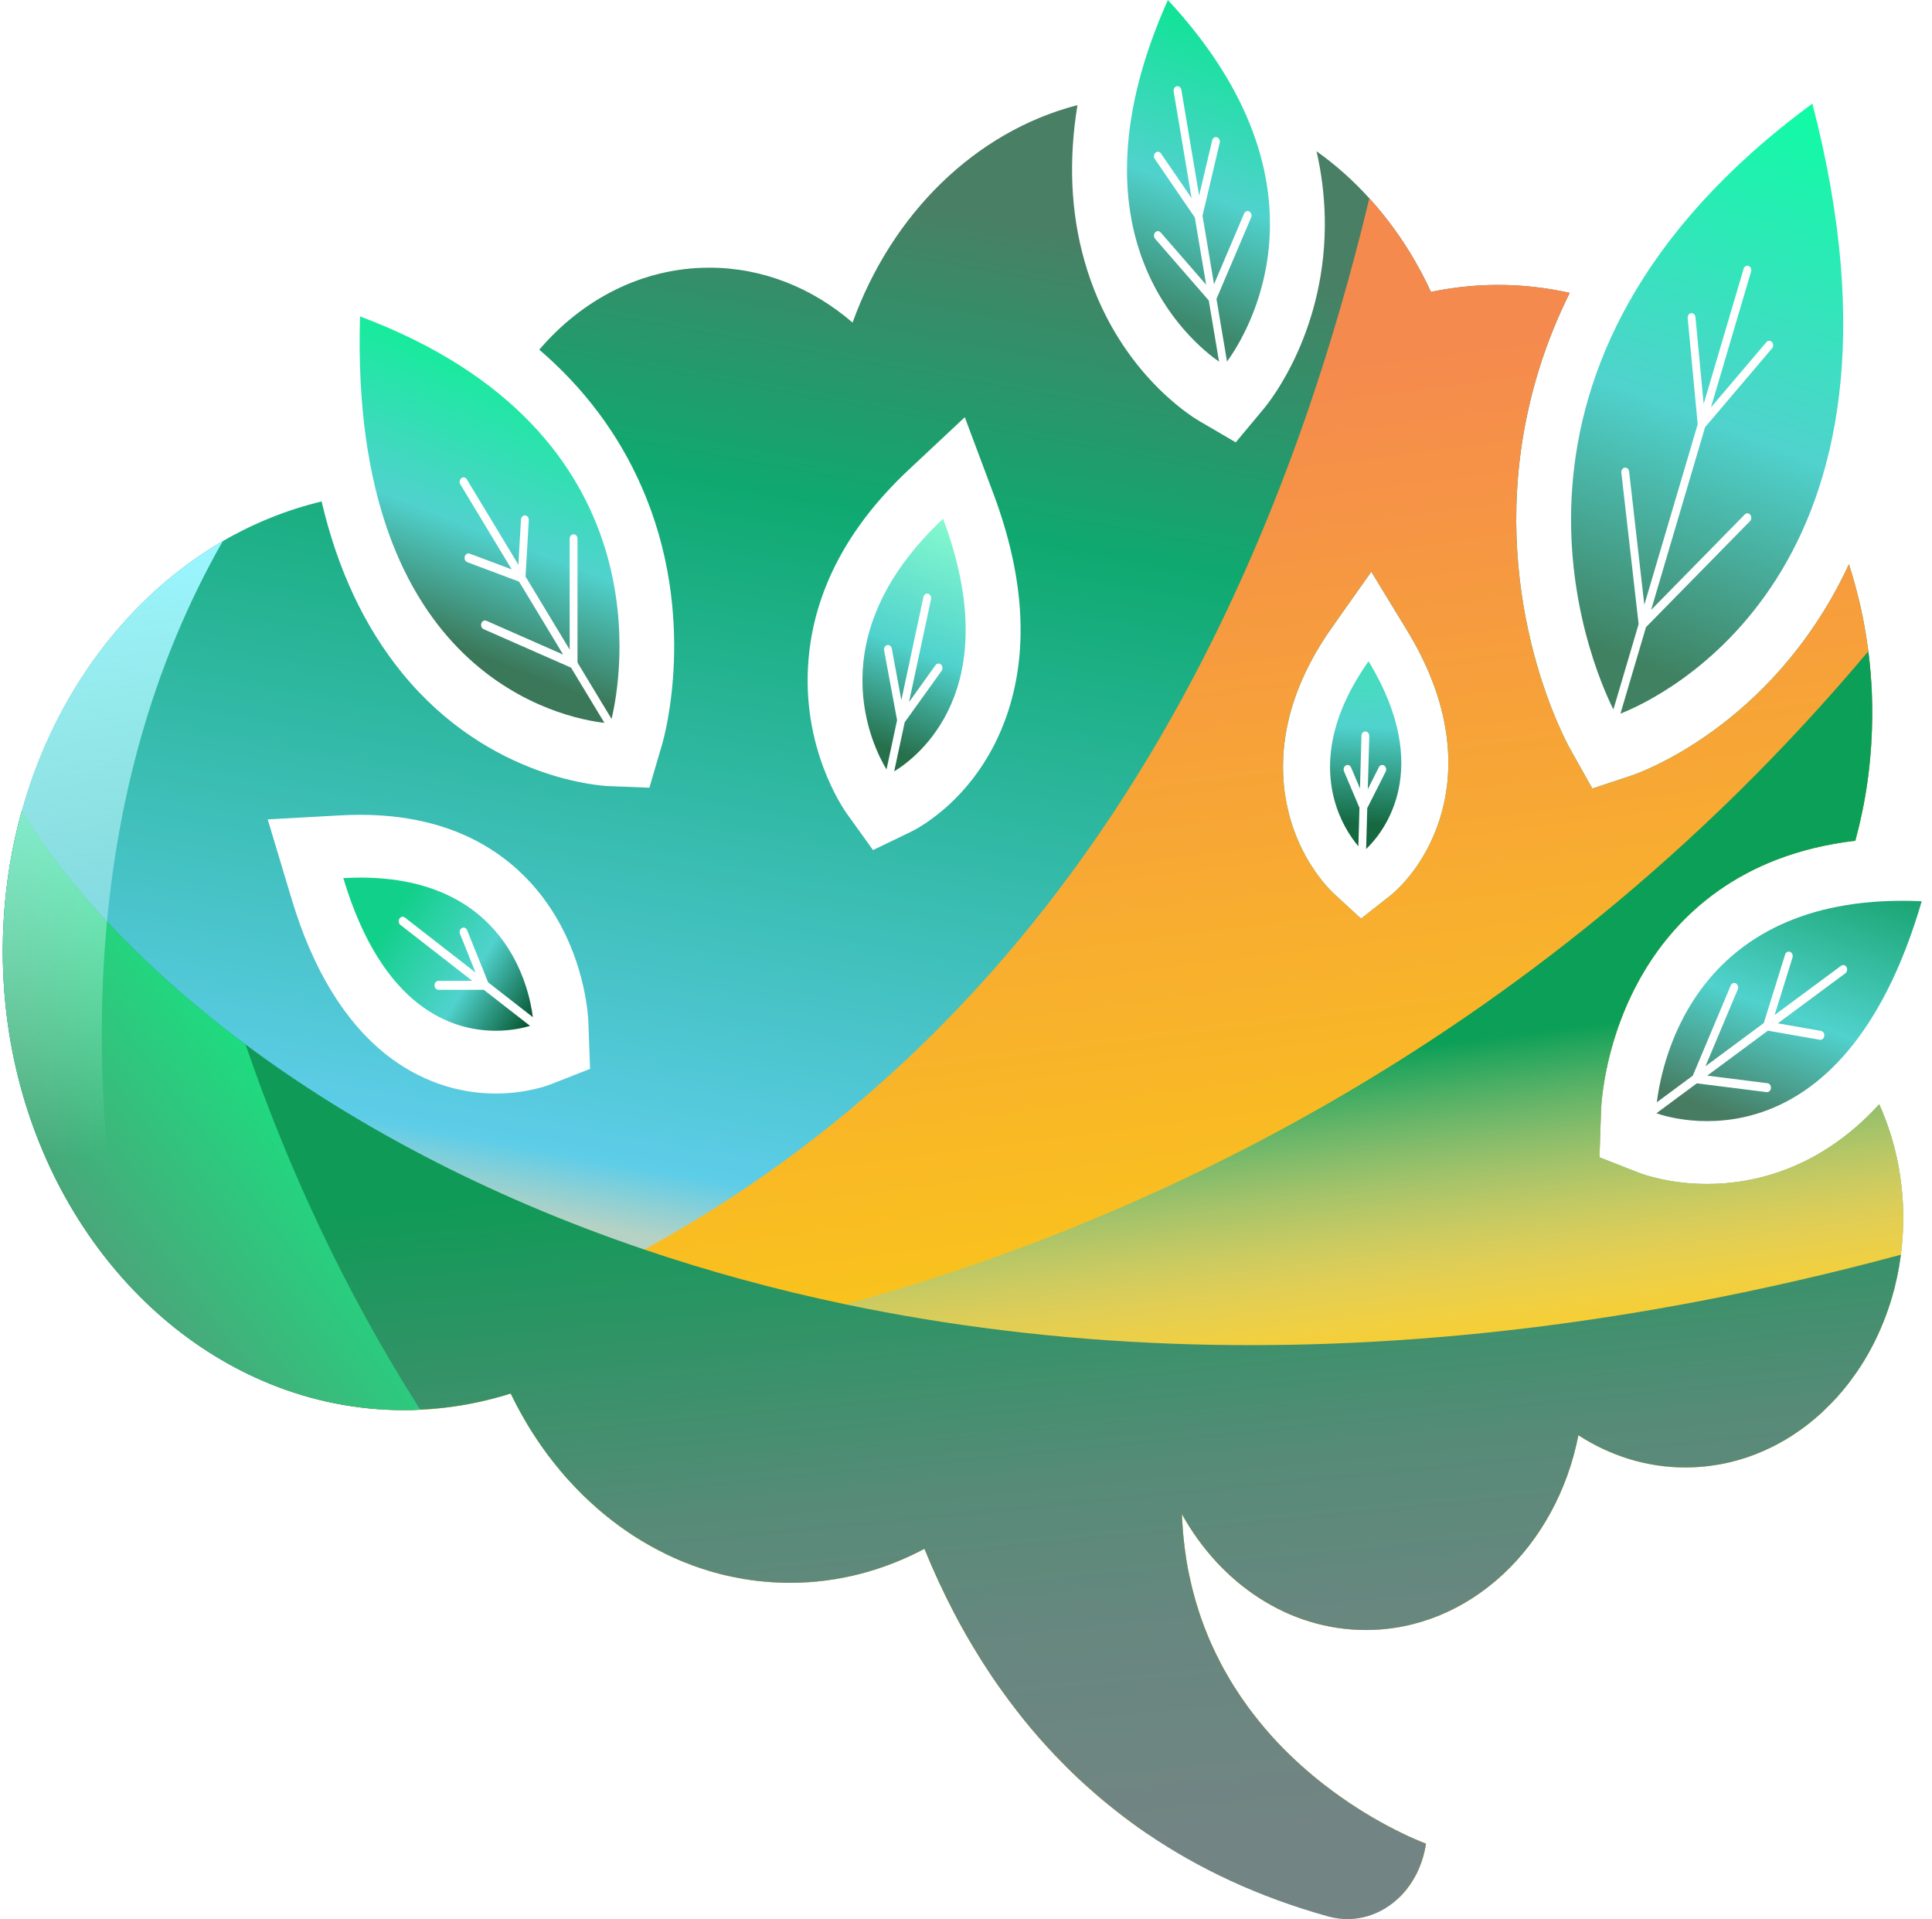
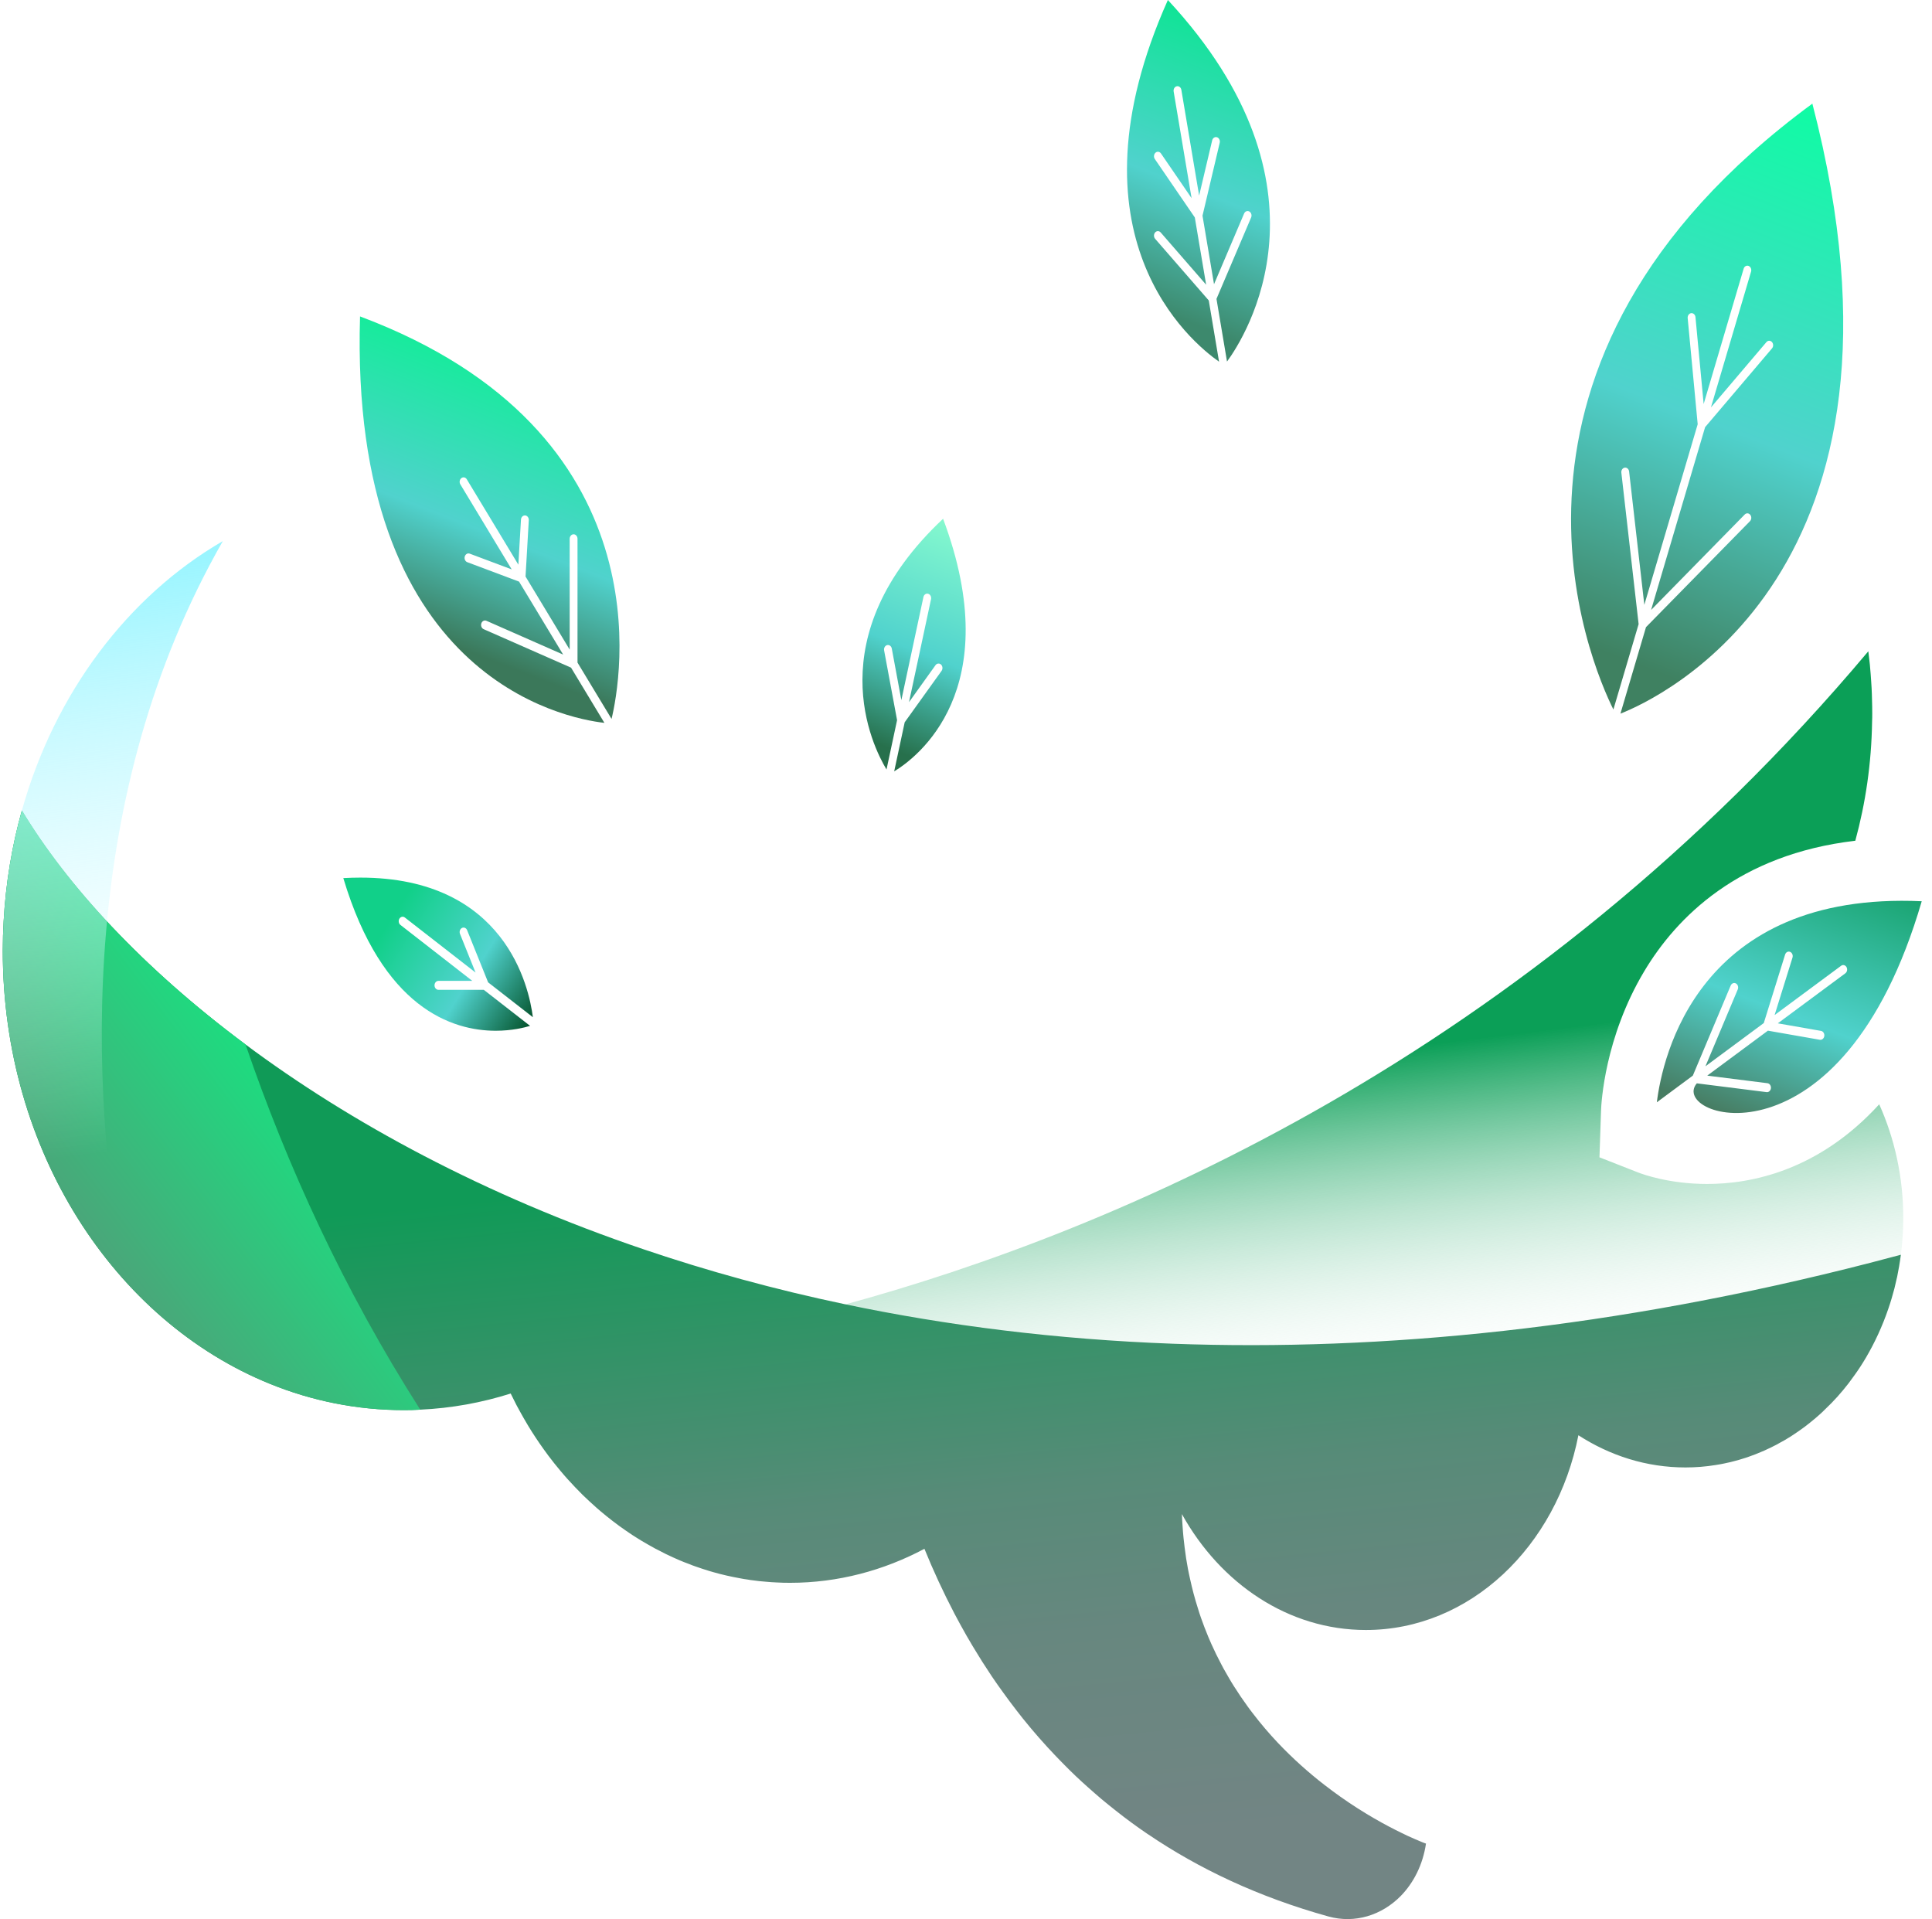
<svg xmlns="http://www.w3.org/2000/svg" width="148" height="147" viewBox="0 0 148 147" fill="none">
-   <path d="M143.956 84.589C139.328 89.66 134.178 90.691 130.775 90.691C127.881 90.691 125.864 89.955 125.486 89.811L122.527 88.65L122.647 85.07C122.665 84.513 122.923 79.476 125.948 74.412C128.416 70.275 133.188 65.444 142.125 64.4C142.912 61.521 143.362 58.463 143.41 55.295C143.422 55.075 143.422 54.862 143.422 54.642C143.422 54.285 143.416 53.928 143.404 53.577C143.404 53.433 143.398 53.288 143.392 53.144C143.38 52.842 143.368 52.539 143.344 52.244C143.32 51.852 143.29 51.468 143.254 51.076C143.248 51.028 143.242 50.98 143.242 50.925C143.206 50.581 143.164 50.231 143.122 49.887C143.092 49.626 143.056 49.372 143.014 49.117C142.96 48.753 142.906 48.396 142.84 48.039C142.756 47.564 142.66 47.097 142.558 46.63C142.534 46.52 142.51 46.41 142.486 46.3C142.432 46.08 142.384 45.867 142.329 45.654C142.263 45.379 142.191 45.104 142.113 44.83C141.969 44.287 141.807 43.751 141.633 43.215C141.585 43.318 141.543 43.421 141.495 43.524C135.667 55.742 125.42 59.26 124.988 59.404L121.981 60.401L120.288 57.384C120.036 56.944 114.207 46.376 116.825 32.584C117.491 29.066 118.637 25.678 120.246 22.435C118.469 22.037 116.632 21.823 114.754 21.823C113.001 21.823 111.284 22.016 109.615 22.359C108.385 19.68 106.782 17.261 104.897 15.192C103.667 13.825 102.31 12.622 100.852 11.585C101.23 13.234 101.44 14.904 101.482 16.58C101.68 25.211 97.322 30.695 96.824 31.293L94.663 33.883L91.878 32.255C91.224 31.877 85.419 28.283 83.072 19.975C82.022 16.264 81.848 12.279 82.538 8.053C74.716 10.073 68.312 16.381 65.311 24.709C62.255 22.071 58.456 20.504 54.338 20.504C49.236 20.504 44.62 22.909 41.312 26.785C44.758 29.746 47.387 33.258 49.152 37.291C53.509 47.214 50.856 56.546 50.742 56.937L49.746 60.339L46.618 60.215C46.252 60.201 37.519 59.782 30.814 51.564C27.909 48.004 25.85 43.606 24.637 38.411C21.972 39.05 19.433 40.081 17.068 41.449C9.805 45.661 4.198 53.075 1.677 62.077C0.921 64.778 0.441 67.623 0.279 70.564C0.237 71.299 0.213 72.034 0.213 72.776V72.845C0.213 82.719 3.772 91.646 9.499 98.022C12.65 101.548 16.462 104.289 20.693 106.007C23.893 107.306 27.344 108.014 30.934 108.014C33.773 108.014 36.516 107.567 39.121 106.743C39.265 107.038 39.415 107.334 39.565 107.629C39.667 107.828 39.776 108.021 39.884 108.213C39.956 108.351 40.034 108.481 40.112 108.619C40.226 108.818 40.346 109.024 40.466 109.223C40.838 109.835 41.234 110.433 41.648 111.01C41.768 111.182 41.888 111.347 42.014 111.511C42.309 111.903 42.609 112.281 42.921 112.652C43.101 112.865 43.281 113.078 43.467 113.284C43.665 113.504 43.863 113.717 44.067 113.93C44.254 114.123 44.44 114.315 44.626 114.501C44.974 114.837 45.328 115.167 45.694 115.49C45.7 115.49 45.7 115.497 45.7 115.497C46.408 116.115 47.153 116.7 47.921 117.229C48.089 117.345 48.263 117.462 48.437 117.579C48.545 117.648 48.659 117.723 48.773 117.792C48.893 117.868 49.014 117.943 49.139 118.019C49.32 118.129 49.506 118.239 49.692 118.342C49.764 118.383 49.836 118.424 49.908 118.459C50.094 118.569 50.28 118.672 50.472 118.761C50.826 118.953 51.18 119.125 51.547 119.29C51.709 119.366 51.877 119.434 52.045 119.51C52.165 119.558 52.285 119.613 52.411 119.661C52.543 119.716 52.681 119.764 52.813 119.812C52.957 119.874 53.101 119.929 53.245 119.977C53.431 120.046 53.623 120.108 53.809 120.17C53.87 120.19 53.924 120.211 53.984 120.225C54.212 120.3 54.434 120.369 54.662 120.431C55.334 120.623 56.013 120.774 56.703 120.898C56.895 120.939 57.087 120.967 57.285 120.994C57.423 121.022 57.567 121.042 57.711 121.056C57.855 121.077 57.999 121.097 58.143 121.111C58.318 121.132 58.498 121.145 58.678 121.159C58.942 121.187 59.212 121.2 59.482 121.214C59.824 121.235 60.172 121.242 60.52 121.242C64.2 121.242 67.688 120.3 70.815 118.637C71.487 120.293 72.255 121.956 73.12 123.612C73.264 123.887 73.414 124.162 73.564 124.437C73.72 124.719 73.876 124.994 74.032 125.275C74.344 125.818 74.668 126.361 75.005 126.897C75.167 127.165 75.341 127.44 75.521 127.708C75.671 127.948 75.827 128.182 75.983 128.416C76.253 128.814 76.529 129.213 76.817 129.604C76.986 129.845 77.16 130.079 77.334 130.312C77.508 130.546 77.688 130.779 77.868 131.013C78.036 131.233 78.21 131.453 78.384 131.673H78.39C78.396 131.686 78.408 131.693 78.414 131.707C78.6 131.934 78.786 132.167 78.978 132.394C79.386 132.875 79.801 133.356 80.233 133.824C80.413 134.023 80.593 134.215 80.779 134.408C80.911 134.552 81.043 134.689 81.181 134.827C81.301 134.957 81.427 135.081 81.553 135.205C82.118 135.782 82.706 136.339 83.318 136.881C83.498 137.046 83.684 137.204 83.87 137.369C84.213 137.672 84.555 137.96 84.909 138.242C85.101 138.4 85.293 138.551 85.485 138.702C86.272 139.328 87.088 139.925 87.94 140.503C87.946 140.503 87.946 140.503 87.946 140.503C91.824 143.135 96.392 145.306 101.752 146.797C103.805 147.367 105.852 146.701 107.304 145.23C108.289 144.22 108.997 142.839 109.237 141.217C109.237 141.217 109.195 141.204 109.123 141.176C109.099 141.162 109.069 141.156 109.033 141.142C109.015 141.135 108.991 141.121 108.961 141.114C108.931 141.101 108.889 141.08 108.847 141.066C108.607 140.97 108.259 140.819 107.821 140.62C107.677 140.551 107.521 140.475 107.352 140.393C106.158 139.816 104.495 138.909 102.676 137.624C102.268 137.335 101.854 137.026 101.434 136.703C100.257 135.789 99.045 134.717 97.874 133.48C97.214 132.779 96.572 132.03 95.96 131.226C95.828 131.054 95.695 130.882 95.569 130.704C95.215 130.216 94.873 129.714 94.543 129.192C94.387 128.952 94.243 128.704 94.099 128.457C94.027 128.333 93.955 128.216 93.895 128.099C93.775 127.9 93.667 127.694 93.559 127.488C93.288 126.979 93.036 126.464 92.796 125.928C92.718 125.749 92.634 125.557 92.556 125.371C92.358 124.897 92.172 124.409 91.998 123.915C91.914 123.674 91.836 123.441 91.764 123.193C91.53 122.465 91.332 121.716 91.164 120.946C91.103 120.692 91.055 120.431 91.001 120.17C90.899 119.634 90.815 119.091 90.749 118.541C90.719 118.301 90.689 118.06 90.665 117.813C90.635 117.497 90.605 117.174 90.587 116.851C90.563 116.562 90.551 116.273 90.539 115.978C93.499 121.31 98.703 124.856 104.633 124.856C112.593 124.856 119.244 118.472 120.912 109.938C123.337 111.505 126.129 112.405 129.112 112.405C129.898 112.405 130.672 112.343 131.429 112.219C131.657 112.185 131.879 112.144 132.107 112.096C132.137 112.089 132.167 112.082 132.197 112.075C132.437 112.027 132.677 111.972 132.917 111.903C133.11 111.855 133.302 111.8 133.488 111.738C133.656 111.69 133.824 111.635 133.992 111.573C134.148 111.518 134.304 111.463 134.46 111.402C134.598 111.347 134.736 111.292 134.874 111.23C135.066 111.154 135.258 111.072 135.445 110.975C135.589 110.914 135.733 110.845 135.871 110.769C136.003 110.707 136.135 110.639 136.261 110.563C136.579 110.398 136.891 110.213 137.197 110.02C137.347 109.924 137.503 109.821 137.647 109.718C137.689 109.69 137.732 109.663 137.768 109.636C137.93 109.526 138.092 109.409 138.248 109.292C138.308 109.244 138.362 109.203 138.416 109.161C138.572 109.038 138.728 108.921 138.878 108.79C139.028 108.667 139.178 108.543 139.322 108.412C139.496 108.261 139.664 108.103 139.826 107.938C140.469 107.334 141.063 106.667 141.615 105.952C141.771 105.746 141.927 105.533 142.077 105.32C142.39 104.887 142.678 104.441 142.948 103.98C143.626 102.826 144.202 101.575 144.652 100.256C144.827 99.754 144.977 99.239 145.115 98.717C145.127 98.682 145.139 98.641 145.145 98.593C145.205 98.352 145.259 98.105 145.313 97.865C145.325 97.844 145.325 97.823 145.331 97.796C145.385 97.528 145.433 97.267 145.481 96.999C145.487 96.985 145.487 96.971 145.487 96.957C145.535 96.676 145.577 96.394 145.613 96.112C145.643 95.92 145.661 95.727 145.685 95.528C145.709 95.294 145.727 95.047 145.745 94.807C145.781 94.312 145.799 93.81 145.799 93.302C145.799 90.161 145.133 87.2 143.956 84.589ZM42.243 83.036C41.937 83.159 40.286 83.764 37.969 83.764C34.968 83.764 32.08 82.74 29.631 80.816C26.408 78.281 23.947 74.24 22.326 68.818L20.507 62.764L26.096 62.455C26.6 62.428 27.11 62.414 27.596 62.414H27.602C36.066 62.414 40.382 66.599 42.513 70.11C44.854 73.965 45.058 77.861 45.07 78.294L45.202 81.874L42.243 83.036ZM77.082 54.916C74.891 61.108 70.281 63.478 69.759 63.726L66.878 65.114L64.885 62.344C64.525 61.836 61.361 57.212 61.938 50.491C62.388 45.221 64.963 40.349 69.579 36.013L73.907 31.958L76.11 37.84C78.499 44.231 78.823 49.976 77.082 54.916ZM110.066 63.397C108.865 66.627 106.86 68.324 106.47 68.627L104.261 70.365L102.172 68.441C101.974 68.255 100.954 67.273 100.011 65.555C98.793 63.335 98.199 60.793 98.295 58.196C98.415 54.808 99.675 51.4 102.034 48.06L105.048 43.793L107.791 48.294C108.007 48.644 108.211 49.008 108.409 49.359C111.8 55.543 111.182 60.408 110.066 63.397Z" fill="url(#paint0_linear_1_10)" />
-   <path d="M98.295 58.196C98.415 54.808 99.675 51.4 102.034 48.06L105.048 43.793L107.791 48.294C108.007 48.644 108.211 49.008 108.409 49.359C111.8 55.543 111.182 60.408 110.066 63.397C108.865 66.627 106.86 68.324 106.47 68.627L104.261 70.365L102.172 68.441C101.974 68.255 100.954 67.273 100.011 65.555C98.793 63.336 98.199 60.793 98.295 58.196ZM143.956 84.589C139.328 89.66 134.178 90.691 130.775 90.691C127.881 90.691 125.864 89.955 125.486 89.811L122.527 88.65L122.647 85.07C122.665 84.513 122.923 79.476 125.948 74.412C128.416 70.275 133.188 65.444 142.125 64.4C142.912 61.521 143.362 58.463 143.41 55.295C143.422 55.075 143.422 54.862 143.422 54.642C143.422 54.285 143.416 53.928 143.404 53.577C143.404 53.433 143.398 53.288 143.392 53.144C143.38 52.842 143.368 52.539 143.344 52.244C143.32 51.852 143.29 51.468 143.254 51.076C143.248 51.028 143.242 50.98 143.242 50.925C143.206 50.581 143.164 50.231 143.122 49.887C143.092 49.626 143.056 49.372 143.014 49.117C142.96 48.753 142.906 48.396 142.84 48.039C142.756 47.565 142.66 47.097 142.558 46.63C142.534 46.52 142.51 46.41 142.486 46.3C142.432 46.08 142.384 45.867 142.329 45.654C142.263 45.379 142.191 45.104 142.113 44.83C141.969 44.287 141.807 43.751 141.633 43.215C141.585 43.318 141.543 43.421 141.495 43.524C135.667 55.742 125.42 59.26 124.988 59.404L121.981 60.401L120.288 57.384C120.036 56.944 114.207 46.376 116.825 32.584C117.491 29.066 118.637 25.678 120.246 22.435C118.469 22.037 116.632 21.823 114.754 21.823C113.001 21.823 111.284 22.016 109.615 22.36C108.385 19.68 106.782 17.261 104.897 15.192C93.865 61.232 70.527 84.176 49.356 95.714C38.617 101.575 28.437 104.502 20.693 106.007C23.893 107.306 27.344 108.014 30.934 108.014C33.773 108.014 36.516 107.567 39.121 106.743C39.265 107.038 39.415 107.334 39.565 107.629C39.667 107.828 39.776 108.021 39.884 108.213C39.956 108.351 40.034 108.481 40.112 108.619C40.226 108.818 40.346 109.024 40.466 109.223C40.838 109.835 41.234 110.433 41.648 111.01C41.768 111.182 41.888 111.347 42.014 111.511C42.309 111.903 42.609 112.281 42.921 112.652C43.101 112.865 43.281 113.078 43.467 113.284C43.665 113.504 43.863 113.717 44.067 113.93C44.254 114.123 44.44 114.315 44.626 114.501C44.974 114.837 45.328 115.167 45.694 115.49C45.7 115.49 45.7 115.497 45.7 115.497C46.408 116.115 47.153 116.7 47.921 117.229C48.089 117.345 48.263 117.462 48.437 117.579C48.545 117.648 48.659 117.723 48.773 117.792C48.893 117.868 49.014 117.943 49.139 118.019C49.32 118.129 49.506 118.239 49.692 118.342C49.764 118.383 49.836 118.424 49.908 118.459C50.094 118.569 50.28 118.672 50.472 118.761C50.826 118.953 51.18 119.125 51.547 119.29C51.709 119.366 51.877 119.434 52.045 119.51C52.165 119.558 52.285 119.613 52.411 119.661C52.543 119.716 52.675 119.764 52.813 119.812C52.957 119.874 53.101 119.929 53.245 119.977C53.431 120.046 53.623 120.108 53.809 120.17C53.87 120.19 53.924 120.211 53.984 120.225C54.212 120.3 54.434 120.369 54.662 120.431C55.334 120.623 56.013 120.774 56.703 120.898C56.895 120.939 57.087 120.967 57.285 120.994C57.423 121.022 57.567 121.042 57.711 121.056C57.855 121.077 57.999 121.097 58.143 121.111C58.318 121.132 58.498 121.145 58.678 121.159C58.942 121.187 59.212 121.2 59.482 121.214C59.824 121.235 60.172 121.242 60.52 121.242C64.2 121.242 67.688 120.3 70.815 118.637C71.487 120.293 72.255 121.956 73.12 123.612C73.264 123.887 73.414 124.162 73.564 124.437C73.72 124.719 73.876 124.994 74.032 125.275C74.344 125.818 74.668 126.361 75.005 126.897C75.167 127.165 75.341 127.44 75.521 127.708C75.671 127.948 75.827 128.182 75.983 128.416C76.253 128.814 76.529 129.213 76.817 129.604C76.986 129.845 77.16 130.079 77.334 130.312C77.508 130.546 77.688 130.779 77.868 131.013C78.036 131.233 78.21 131.453 78.384 131.673C78.396 131.686 78.402 131.693 78.414 131.707C78.6 131.934 78.786 132.167 78.978 132.394C79.386 132.875 79.801 133.356 80.233 133.824C80.413 134.023 80.593 134.215 80.779 134.408C80.911 134.552 81.043 134.689 81.181 134.827C81.301 134.957 81.427 135.081 81.553 135.205C82.118 135.782 82.706 136.339 83.318 136.881C83.498 137.046 83.684 137.204 83.87 137.369C84.213 137.672 84.555 137.96 84.909 138.242C85.101 138.4 85.293 138.551 85.485 138.702C86.272 139.328 87.088 139.926 87.94 140.503C87.946 140.503 87.946 140.503 87.946 140.503C94.621 142.193 101.158 143.78 107.304 145.23C108.289 144.22 108.997 142.839 109.237 141.217C109.237 141.217 109.195 141.204 109.123 141.176C109.099 141.162 109.069 141.156 109.033 141.142C109.015 141.135 108.991 141.121 108.961 141.114C108.931 141.101 108.889 141.08 108.847 141.066C108.607 140.97 108.259 140.819 107.821 140.62C107.677 140.551 107.521 140.475 107.352 140.393C106.158 139.816 104.495 138.909 102.676 137.624C102.268 137.342 101.854 137.033 101.434 136.703C100.257 135.789 99.045 134.717 97.874 133.48C97.214 132.779 96.572 132.03 95.96 131.226C95.822 131.054 95.695 130.883 95.569 130.704C95.215 130.216 94.873 129.714 94.543 129.192C94.387 128.952 94.237 128.704 94.099 128.457C94.027 128.333 93.955 128.216 93.895 128.1C93.775 127.9 93.661 127.694 93.559 127.488C93.288 126.979 93.036 126.464 92.796 125.928C92.712 125.749 92.634 125.564 92.556 125.371C92.358 124.897 92.172 124.409 91.998 123.915C91.92 123.681 91.836 123.434 91.764 123.193C91.53 122.465 91.332 121.716 91.164 120.946C91.103 120.692 91.055 120.431 91.001 120.17C90.899 119.634 90.815 119.091 90.749 118.541C90.719 118.301 90.689 118.06 90.665 117.813C90.635 117.497 90.605 117.174 90.587 116.851C90.563 116.562 90.551 116.274 90.539 115.978C93.499 121.31 98.703 124.856 104.633 124.856C112.593 124.856 119.244 118.472 120.912 109.938C123.337 111.505 126.129 112.405 129.112 112.405C129.898 112.405 130.672 112.343 131.429 112.219C131.657 112.185 131.879 112.144 132.107 112.096C132.137 112.089 132.167 112.082 132.197 112.075C132.437 112.027 132.677 111.972 132.917 111.903C133.11 111.855 133.302 111.8 133.488 111.738C133.656 111.69 133.824 111.635 133.992 111.573C134.148 111.518 134.304 111.463 134.46 111.402C134.598 111.347 134.736 111.292 134.874 111.23C135.066 111.154 135.258 111.072 135.445 110.976C135.589 110.914 135.733 110.845 135.871 110.769C136.003 110.708 136.135 110.639 136.261 110.563C136.579 110.398 136.891 110.213 137.197 110.02C137.347 109.924 137.503 109.821 137.647 109.718C137.689 109.691 137.732 109.663 137.768 109.636C137.93 109.526 138.092 109.409 138.248 109.292C138.308 109.244 138.362 109.203 138.416 109.161C138.572 109.038 138.728 108.921 138.878 108.79C139.028 108.667 139.178 108.543 139.322 108.412C139.496 108.261 139.664 108.103 139.826 107.938C140.469 107.334 141.063 106.667 141.615 105.952C141.771 105.746 141.927 105.533 142.077 105.32C142.39 104.887 142.678 104.441 142.948 103.98C143.632 102.826 144.208 101.575 144.652 100.256C144.827 99.754 144.983 99.246 145.115 98.717C145.127 98.682 145.139 98.641 145.145 98.593C145.205 98.352 145.259 98.105 145.313 97.865C145.325 97.844 145.325 97.823 145.331 97.796C145.385 97.528 145.433 97.267 145.481 96.999C145.487 96.985 145.487 96.971 145.487 96.957C145.535 96.676 145.577 96.394 145.613 96.112C145.643 95.92 145.661 95.728 145.685 95.528C145.709 95.294 145.727 95.047 145.745 94.807C145.781 94.312 145.799 93.81 145.799 93.302C145.799 90.162 145.133 87.2 143.956 84.589Z" fill="url(#paint1_linear_1_10)" />
  <path d="M145.799 93.302C145.799 93.81 145.781 94.312 145.745 94.807C145.727 95.047 145.709 95.295 145.685 95.528C145.661 95.728 145.643 95.92 145.613 96.112C145.577 96.394 145.535 96.676 145.487 96.957C145.487 96.971 145.487 96.985 145.481 96.999C145.433 97.267 145.385 97.528 145.331 97.796C145.325 97.823 145.325 97.844 145.313 97.865C145.259 98.105 145.205 98.352 145.145 98.593C145.139 98.641 145.127 98.682 145.115 98.717C144.983 99.246 144.827 99.754 144.652 100.256C144.208 101.575 143.632 102.826 142.948 103.98C142.678 104.441 142.389 104.887 142.077 105.32C141.927 105.533 141.771 105.746 141.615 105.952C141.063 106.667 140.469 107.334 139.826 107.938C139.664 108.103 139.496 108.261 139.322 108.412C139.178 108.543 139.028 108.667 138.878 108.79C138.728 108.921 138.572 109.038 138.416 109.161C138.362 109.203 138.308 109.244 138.248 109.292C138.092 109.409 137.93 109.526 137.768 109.636C137.731 109.663 137.689 109.691 137.647 109.718C137.503 109.821 137.347 109.924 137.197 110.02C136.891 110.213 136.579 110.398 136.261 110.563C136.135 110.639 136.003 110.708 135.871 110.769C135.733 110.845 135.589 110.914 135.445 110.976C135.258 111.072 135.066 111.154 134.874 111.23C134.736 111.292 134.598 111.347 134.46 111.402C134.304 111.463 134.148 111.518 133.992 111.573C133.824 111.635 133.656 111.69 133.488 111.738C133.302 111.8 133.109 111.855 132.917 111.903C132.677 111.972 132.437 112.027 132.197 112.075C132.167 112.082 132.137 112.089 132.107 112.096C131.879 112.144 131.657 112.185 131.429 112.219C130.672 112.343 129.898 112.405 129.112 112.405C126.129 112.405 123.337 111.505 120.912 109.938C119.244 118.472 112.593 124.856 104.633 124.856C98.703 124.856 93.499 121.31 90.539 115.978C90.551 116.274 90.563 116.562 90.587 116.851C90.605 117.174 90.635 117.497 90.665 117.813C90.689 118.06 90.719 118.301 90.749 118.541C90.815 119.091 90.899 119.634 91.001 120.17C91.055 120.431 91.103 120.692 91.163 120.946C91.332 121.716 91.53 122.465 91.764 123.193C91.836 123.434 91.92 123.681 91.998 123.915C92.172 124.409 92.358 124.897 92.556 125.372C92.634 125.564 92.712 125.749 92.796 125.928C93.036 126.464 93.288 126.979 93.559 127.488C93.661 127.694 93.775 127.9 93.895 128.1C93.955 128.216 94.027 128.333 94.099 128.457C94.237 128.704 94.387 128.952 94.543 129.192C94.873 129.714 95.215 130.216 95.569 130.704C95.695 130.883 95.822 131.054 95.96 131.226C96.572 132.03 97.214 132.779 97.874 133.48C91.109 133.198 84.519 132.628 78.39 131.673H78.384C78.21 131.453 78.036 131.233 77.868 131.013C77.688 130.779 77.508 130.546 77.334 130.312C77.159 130.079 76.986 129.845 76.817 129.604C76.529 129.213 76.253 128.814 75.983 128.416C75.827 128.182 75.671 127.948 75.521 127.708C75.341 127.44 75.167 127.165 75.005 126.897C74.668 126.361 74.344 125.818 74.032 125.275C73.876 124.994 73.72 124.719 73.564 124.437C73.414 124.162 73.264 123.887 73.12 123.612C72.255 121.956 71.487 120.293 70.815 118.637C67.688 120.3 64.2 121.242 60.52 121.242C60.172 121.242 59.824 121.235 59.482 121.214C59.212 121.2 58.942 121.187 58.678 121.159C58.498 121.145 58.318 121.132 58.143 121.111C57.999 121.097 57.855 121.077 57.711 121.056C57.567 121.042 57.423 121.022 57.285 120.994C57.087 120.967 56.895 120.939 56.703 120.898C56.013 120.774 55.334 120.623 54.662 120.431C54.434 120.369 54.212 120.3 53.984 120.225C53.924 120.211 53.87 120.19 53.809 120.17C53.623 120.108 53.431 120.046 53.245 119.977C53.101 119.929 52.957 119.874 52.813 119.812C52.675 119.764 52.543 119.716 52.411 119.661C52.285 119.613 52.165 119.558 52.045 119.51C51.877 119.434 51.709 119.366 51.547 119.29C51.18 119.125 50.826 118.953 50.472 118.761C50.28 118.672 50.094 118.569 49.908 118.459C49.836 118.424 49.764 118.383 49.692 118.342C49.506 118.239 49.32 118.129 49.139 118.019C49.014 117.943 48.893 117.868 48.773 117.792C48.659 117.723 48.545 117.648 48.437 117.579C48.263 117.462 48.089 117.345 47.921 117.229C47.153 116.7 46.408 116.115 45.7 115.497C45.7 115.497 45.7 115.49 45.694 115.49C43.959 112.192 43.293 108.351 43.941 103.863C43.941 103.863 52.201 103.341 64.77 99.912C85.173 94.339 116.921 81.077 143.122 49.887C143.164 50.231 143.206 50.581 143.242 50.925C143.242 50.98 143.248 51.028 143.254 51.076C143.29 51.468 143.32 51.852 143.344 52.244C143.368 52.539 143.38 52.842 143.392 53.144C143.398 53.288 143.404 53.433 143.404 53.577C143.416 53.928 143.422 54.285 143.422 54.642C143.422 54.862 143.422 55.075 143.41 55.295C143.362 58.463 142.912 61.521 142.125 64.4C133.188 65.444 128.415 70.275 125.948 74.412C122.923 79.476 122.665 84.513 122.647 85.07L122.527 88.65L125.486 89.811C125.864 89.955 127.881 90.691 130.775 90.691C134.178 90.691 139.328 89.66 143.956 84.589C145.133 87.2 145.799 90.162 145.799 93.302Z" fill="url(#paint2_linear_1_10)" />
  <path d="M43.746 51.142L37.046 48.192C36.891 48.124 36.814 47.925 36.873 47.748C36.933 47.571 37.107 47.483 37.261 47.551L43.14 50.14L39.763 44.551L35.795 43.062C35.637 43.003 35.552 42.809 35.603 42.629C35.655 42.449 35.822 42.349 35.982 42.409L39.199 43.615L35.265 37.103C35.17 36.947 35.204 36.733 35.341 36.626C35.476 36.517 35.664 36.556 35.758 36.713L39.709 43.254L39.909 39.801C39.92 39.612 40.062 39.472 40.228 39.481C40.393 39.494 40.519 39.657 40.508 39.846L40.259 44.162L43.64 49.759V41.27C43.64 41.08 43.775 40.926 43.94 40.926C44.106 40.926 44.24 41.08 44.24 41.27V50.754L46.848 55.07C47.52 52.291 51.212 33.094 27.581 24.238C26.749 51.913 43.314 55.033 46.3 55.371L43.746 51.142Z" fill="url(#paint3_linear_1_10)" />
  <path d="M138.836 7.938C111.811 27.815 121.891 50.926 123.593 54.347L125.526 47.808L124.203 36.207C124.181 36.019 124.297 35.846 124.462 35.822C124.624 35.796 124.777 35.929 124.798 36.118L125.963 46.33L130.051 32.497L129.284 24.367C129.266 24.179 129.386 24.009 129.55 23.989C129.72 23.971 129.863 24.105 129.881 24.293L130.508 30.948L133.571 20.584C133.623 20.404 133.794 20.309 133.951 20.369C134.108 20.43 134.192 20.625 134.14 20.805L131.065 31.209L135.315 26.206C135.431 26.07 135.62 26.067 135.739 26.199C135.858 26.331 135.861 26.549 135.745 26.685L130.619 32.72L126.482 46.722L133.656 39.409C133.779 39.282 133.969 39.294 134.08 39.437C134.191 39.578 134.179 39.796 134.056 39.922L126.091 48.039L124.133 54.664C126.983 53.547 148.184 43.928 138.836 7.938Z" fill="url(#paint4_linear_1_10)" />
-   <path d="M126.922 84.434L129.678 82.392L132.579 75.492C132.652 75.321 132.831 75.249 132.98 75.331C133.129 75.414 133.192 75.619 133.12 75.79L130.645 81.676L135.114 78.365L136.747 73.12C136.803 72.941 136.973 72.847 137.131 72.912C137.287 72.976 137.368 73.172 137.313 73.351L135.943 77.751L141.037 73.978C141.175 73.874 141.361 73.92 141.451 74.079C141.541 74.238 141.501 74.451 141.362 74.554L136.189 78.386L139.499 78.966C139.663 78.995 139.775 79.17 139.75 79.358C139.727 79.528 139.599 79.649 139.453 79.649C139.438 79.649 139.423 79.648 139.407 79.645L135.43 78.948L130.782 82.392L135.395 82.973C135.56 82.994 135.679 83.163 135.661 83.352C135.644 83.528 135.514 83.658 135.362 83.658C135.351 83.658 135.34 83.657 135.329 83.656L129.984 82.983L126.891 85.274C127.756 85.588 141.089 90.038 147.213 69.035C130.046 68.248 127.339 81.036 126.922 84.434Z" fill="url(#paint5_linear_1_10)" />
+   <path d="M126.922 84.434L129.678 82.392L132.579 75.492C132.652 75.321 132.831 75.249 132.98 75.331C133.129 75.414 133.192 75.619 133.12 75.79L130.645 81.676L135.114 78.365L136.747 73.12C136.803 72.941 136.973 72.847 137.131 72.912C137.287 72.976 137.368 73.172 137.313 73.351L135.943 77.751L141.037 73.978C141.175 73.874 141.361 73.92 141.451 74.079C141.541 74.238 141.501 74.451 141.362 74.554L136.189 78.386L139.499 78.966C139.663 78.995 139.775 79.17 139.75 79.358C139.727 79.528 139.599 79.649 139.453 79.649C139.438 79.649 139.423 79.648 139.407 79.645L135.43 78.948L130.782 82.392L135.395 82.973C135.56 82.994 135.679 83.163 135.661 83.352C135.644 83.528 135.514 83.658 135.362 83.658C135.351 83.658 135.34 83.657 135.329 83.656L129.984 82.983C127.756 85.588 141.089 90.038 147.213 69.035C130.046 68.248 127.339 81.036 126.922 84.434Z" fill="url(#paint5_linear_1_10)" />
  <path d="M92.598 23.016L88.488 18.291C88.371 18.156 88.372 17.938 88.489 17.804C88.606 17.67 88.797 17.671 88.914 17.806L92.395 21.808L91.528 16.656L88.465 12.181C88.363 12.031 88.386 11.815 88.516 11.698C88.647 11.581 88.835 11.607 88.937 11.757L91.281 15.179L89.907 7.01C89.876 6.823 89.982 6.643 90.145 6.608C90.306 6.571 90.466 6.694 90.497 6.881L91.859 14.984L92.857 10.755C92.9 10.571 93.065 10.463 93.225 10.513C93.385 10.562 93.479 10.751 93.437 10.934L92.117 16.522L93 21.77L95.303 16.359C95.376 16.189 95.554 16.117 95.704 16.201C95.853 16.284 95.915 16.49 95.842 16.66L93.188 22.894L93.995 27.695C95.377 25.809 102.762 14.324 89.465 0C81.384 18.077 91.243 26.207 93.385 27.706L92.598 23.016Z" fill="url(#paint6_linear_1_10)" />
-   <path d="M105.357 51.551C105.195 51.257 105.021 50.956 104.836 50.651C100.633 56.604 101.783 61.032 103.062 63.366C103.424 64.025 103.792 64.512 104.058 64.824L104.14 61.874L102.96 59.089C102.888 58.918 102.95 58.712 103.099 58.63C103.249 58.547 103.428 58.618 103.5 58.788L104.181 60.396L104.293 56.366C104.298 56.176 104.424 56.021 104.603 56.034C104.768 56.039 104.898 56.198 104.893 56.388L104.78 60.446L105.628 58.767C105.71 58.602 105.894 58.545 106.038 58.642C106.181 58.736 106.231 58.947 106.147 59.111L104.739 61.898L104.652 65.033C105.673 64.072 109.734 59.531 105.357 51.551Z" fill="url(#paint7_linear_1_10)" />
  <path d="M145.613 96.112C145.583 96.36 145.547 96.6 145.505 96.847C145.499 96.882 145.493 96.923 145.487 96.957C145.487 96.971 145.487 96.985 145.481 96.999C145.433 97.267 145.385 97.528 145.331 97.796C145.325 97.823 145.325 97.844 145.313 97.865C145.259 98.105 145.205 98.352 145.145 98.593C145.139 98.641 145.127 98.682 145.115 98.717C144.977 99.239 144.827 99.754 144.652 100.256C144.202 101.575 143.626 102.826 142.948 103.98C142.678 104.441 142.39 104.887 142.077 105.32C141.927 105.533 141.771 105.746 141.615 105.952C141.063 106.667 140.469 107.334 139.826 107.938C139.664 108.103 139.496 108.261 139.322 108.412C139.178 108.543 139.028 108.667 138.878 108.79C138.728 108.921 138.572 109.038 138.416 109.161C138.362 109.203 138.308 109.244 138.248 109.292C138.092 109.409 137.93 109.526 137.768 109.636C137.732 109.663 137.689 109.691 137.647 109.718C137.503 109.821 137.347 109.924 137.197 110.02C136.891 110.213 136.579 110.398 136.261 110.563C136.135 110.639 136.003 110.708 135.871 110.769C135.733 110.845 135.589 110.914 135.445 110.976C135.258 111.072 135.066 111.154 134.874 111.23C134.736 111.292 134.598 111.347 134.46 111.402C134.304 111.463 134.148 111.518 133.992 111.573C133.824 111.635 133.656 111.69 133.488 111.738C133.302 111.8 133.11 111.855 132.917 111.903C132.677 111.972 132.437 112.027 132.197 112.075C132.167 112.082 132.137 112.089 132.107 112.096C131.879 112.144 131.657 112.185 131.429 112.219C130.672 112.343 129.898 112.405 129.112 112.405C126.129 112.405 123.337 111.505 120.912 109.938C119.244 118.472 112.593 124.856 104.633 124.856C98.703 124.856 93.499 121.31 90.539 115.978C90.551 116.274 90.563 116.562 90.587 116.851C90.605 117.174 90.635 117.497 90.665 117.813C90.689 118.06 90.719 118.301 90.749 118.541C90.815 119.091 90.899 119.634 91.001 120.17C91.055 120.431 91.103 120.692 91.164 120.946C91.332 121.716 91.53 122.465 91.764 123.193C91.836 123.441 91.914 123.674 91.998 123.915C92.172 124.409 92.358 124.897 92.556 125.371C92.634 125.557 92.718 125.749 92.796 125.928C93.036 126.464 93.288 126.979 93.559 127.488C93.667 127.694 93.775 127.9 93.895 128.1C93.955 128.216 94.027 128.333 94.099 128.457C94.243 128.704 94.387 128.952 94.543 129.192C94.873 129.714 95.215 130.216 95.569 130.704C95.695 130.883 95.828 131.054 95.96 131.226C96.572 132.03 97.214 132.779 97.874 133.48C99.045 134.717 100.257 135.789 101.434 136.703C101.854 137.026 102.268 137.335 102.676 137.624C104.495 138.909 106.158 139.816 107.352 140.393C107.521 140.475 107.677 140.551 107.821 140.62C108.259 140.819 108.607 140.97 108.847 141.066C108.889 141.08 108.931 141.101 108.961 141.114C108.991 141.121 109.015 141.135 109.033 141.142C109.069 141.156 109.099 141.162 109.123 141.176C109.195 141.204 109.237 141.217 109.237 141.217C108.997 142.839 108.289 144.22 107.304 145.23C105.852 146.701 103.805 147.367 101.752 146.797C96.392 145.306 91.824 143.135 87.946 140.503C87.946 140.503 87.946 140.503 87.94 140.503C87.088 139.926 86.272 139.328 85.485 138.702C85.293 138.551 85.101 138.4 84.909 138.242C84.555 137.96 84.213 137.672 83.87 137.369C83.684 137.204 83.498 137.046 83.318 136.881C82.706 136.339 82.118 135.782 81.553 135.205C81.427 135.081 81.301 134.957 81.181 134.827C81.043 134.689 80.911 134.552 80.779 134.408C80.593 134.215 80.413 134.023 80.233 133.824C79.801 133.356 79.386 132.875 78.978 132.394C78.786 132.167 78.6 131.934 78.414 131.707C78.408 131.693 78.396 131.686 78.39 131.673H78.384C78.21 131.453 78.036 131.233 77.868 131.013C77.688 130.779 77.508 130.546 77.334 130.312C77.16 130.079 76.986 129.845 76.817 129.604C76.529 129.213 76.253 128.814 75.983 128.416C75.827 128.182 75.671 127.948 75.521 127.708C75.341 127.44 75.167 127.165 75.005 126.897C74.668 126.361 74.344 125.818 74.032 125.275C73.876 124.994 73.72 124.719 73.564 124.437C73.414 124.162 73.264 123.887 73.12 123.612C72.255 121.956 71.487 120.293 70.815 118.637C67.688 120.3 64.2 121.242 60.52 121.242C60.172 121.242 59.824 121.235 59.482 121.214C59.212 121.2 58.942 121.187 58.678 121.159C58.498 121.145 58.318 121.132 58.143 121.111C57.999 121.097 57.855 121.077 57.711 121.056C57.567 121.042 57.423 121.022 57.285 120.994C57.087 120.967 56.895 120.939 56.703 120.898C56.013 120.774 55.334 120.623 54.662 120.431C54.434 120.369 54.212 120.3 53.984 120.225C53.924 120.211 53.87 120.19 53.809 120.17C53.623 120.108 53.431 120.046 53.245 119.977C53.101 119.929 52.957 119.874 52.813 119.812C52.681 119.764 52.543 119.716 52.411 119.661C52.285 119.613 52.165 119.558 52.045 119.51C51.877 119.434 51.709 119.366 51.547 119.29C51.18 119.125 50.826 118.953 50.472 118.761C50.28 118.672 50.094 118.569 49.908 118.459C49.836 118.424 49.764 118.383 49.692 118.342C49.506 118.239 49.32 118.129 49.139 118.019C49.014 117.943 48.893 117.868 48.773 117.792C48.659 117.723 48.545 117.648 48.437 117.579C48.263 117.462 48.089 117.345 47.921 117.229C47.261 116.775 46.624 116.28 46.012 115.765C45.904 115.676 45.802 115.586 45.7 115.497C45.7 115.497 45.7 115.49 45.694 115.49C45.328 115.167 44.974 114.837 44.626 114.501C44.44 114.315 44.254 114.123 44.067 113.93C43.863 113.717 43.665 113.504 43.467 113.284C43.281 113.078 43.101 112.865 42.921 112.652C42.609 112.281 42.309 111.903 42.014 111.512C41.888 111.347 41.768 111.182 41.648 111.01C41.234 110.433 40.838 109.835 40.466 109.223C40.346 109.024 40.226 108.818 40.112 108.619C40.034 108.481 39.956 108.351 39.884 108.213C39.776 108.021 39.667 107.828 39.565 107.629C39.415 107.334 39.265 107.038 39.121 106.743C36.9 107.444 34.583 107.87 32.194 107.979C31.774 108.007 31.354 108.014 30.934 108.014C27.344 108.014 23.893 107.306 20.693 106.007C8.76 101.177 0.213 88.155 0.213 72.845V72.776C0.213 72.034 0.237 71.299 0.279 70.564C0.441 67.623 0.921 64.778 1.677 62.077C5.129 67.808 10.879 74.103 18.809 80.005C26.822 85.977 37.062 91.549 49.356 95.714C54.182 97.349 59.32 98.772 64.77 99.912C72.52 101.534 80.893 102.599 89.861 102.929C105.828 103.513 123.679 101.774 143.266 96.731C144.046 96.531 144.827 96.325 145.613 96.112Z" fill="url(#paint8_linear_1_10)" />
  <path d="M18.809 80.005C21.966 89.213 26.294 98.737 32.194 107.979C31.774 108.007 31.354 108.014 30.934 108.014C27.344 108.014 23.893 107.306 20.693 106.007C8.76 101.177 0.213 88.155 0.213 72.845V72.776C0.213 72.034 0.237 71.299 0.279 70.564C0.441 67.623 0.921 64.778 1.677 62.077C5.129 67.808 10.879 74.103 18.809 80.005Z" fill="url(#paint9_linear_1_10)" />
  <path d="M9.499 98.022C3.772 91.646 0.213 82.719 0.213 72.845V72.776C0.213 72.034 0.237 71.299 0.279 70.564C0.441 67.623 0.921 64.778 1.677 62.077C4.198 53.075 9.805 45.661 17.068 41.449C5.951 60.923 6.851 83.056 9.499 98.022Z" fill="url(#paint10_linear_1_10)" />
  <path d="M72.245 39.736C62.618 48.77 66.842 57.171 67.911 58.942L68.72 55.164L67.728 49.821C67.694 49.636 67.797 49.453 67.959 49.414C68.122 49.375 68.281 49.493 68.315 49.678L69.048 53.629L70.738 45.734C70.778 45.55 70.94 45.436 71.101 45.482C71.262 45.527 71.361 45.713 71.322 45.897L69.634 53.783L71.664 50.952C71.769 50.806 71.958 50.783 72.087 50.904C72.215 51.024 72.233 51.241 72.128 51.388L69.303 55.327L68.499 59.085C70.206 58.05 77.163 52.882 72.245 39.736Z" fill="url(#paint11_linear_1_10)" />
  <path d="M37.061 75.82H33.586C33.421 75.82 33.286 75.666 33.286 75.476C33.286 75.287 33.421 75.133 33.586 75.133H36.178L30.675 70.848C30.538 70.742 30.502 70.528 30.596 70.371C30.689 70.215 30.876 70.173 31.013 70.28L36.429 74.496L35.239 71.538C35.169 71.366 35.235 71.162 35.386 71.082C35.536 71.004 35.714 71.079 35.784 71.251L37.391 75.246L40.819 77.915C40.531 75.625 38.717 67.223 27.599 67.224C27.18 67.224 26.745 67.237 26.299 67.261C29.29 77.245 34.651 78.954 37.97 78.954C39.217 78.954 40.168 78.714 40.606 78.58L37.061 75.82Z" fill="url(#paint12_linear_1_10)" />
  <defs>
    <linearGradient id="paint0_linear_1_10" x1="81.953" y1="17.664" x2="67.414" y2="97.948" gradientUnits="userSpaceOnUse">
      <stop stop-color="#497F65" />
      <stop offset="0.293" stop-color="#0FA970" />
      <stop offset="0.937" stop-color="#5DCDE8" />
      <stop offset="1" stop-color="#B5D2C4" />
    </linearGradient>
    <linearGradient id="paint1_linear_1_10" x1="84.481" y1="104.044" x2="75.1" y2="31.204" gradientUnits="userSpaceOnUse">
      <stop stop-color="#FAC818" />
      <stop offset="1" stop-color="#F58A4E" />
    </linearGradient>
    <linearGradient id="paint2_linear_1_10" x1="93.688" y1="81.87" x2="96.817" y2="107.832" gradientUnits="userSpaceOnUse">
      <stop stop-color="#0B9F57" />
      <stop offset="1" stop-color="white" stop-opacity="0" />
    </linearGradient>
    <linearGradient id="paint3_linear_1_10" x1="34.356" y1="49.316" x2="41.917" y2="29.81" gradientUnits="userSpaceOnUse">
      <stop stop-color="#3B785A" />
      <stop offset="0.431" stop-color="#50D2CD" />
      <stop offset="1" stop-color="#17EB9C" />
    </linearGradient>
    <linearGradient id="paint4_linear_1_10" x1="125.484" y1="50.944" x2="141.706" y2="9.092" gradientUnits="userSpaceOnUse">
      <stop stop-color="#3F8161" />
      <stop offset="0.431" stop-color="#50D2CD" />
      <stop offset="1" stop-color="#0FFCA4" />
    </linearGradient>
    <linearGradient id="paint5_linear_1_10" x1="134.157" y1="86.139" x2="141.619" y2="66.887" gradientUnits="userSpaceOnUse">
      <stop stop-color="#477C62" />
      <stop offset="0.431" stop-color="#50D2CD" />
      <stop offset="1" stop-color="#1AA471" />
    </linearGradient>
    <linearGradient id="paint6_linear_1_10" x1="89.044" y1="23.904" x2="97.147" y2="2.999" gradientUnits="userSpaceOnUse">
      <stop stop-color="#3D896D" />
      <stop offset="0.431" stop-color="#50D2CD" />
      <stop offset="1" stop-color="#0FE495" />
    </linearGradient>
    <linearGradient id="paint7_linear_1_10" x1="104.448" y1="63.136" x2="105.282" y2="45.899" gradientUnits="userSpaceOnUse">
      <stop stop-color="#156840" />
      <stop offset="0.431" stop-color="#50D2CD" />
      <stop offset="1" stop-color="#38ECA9" />
    </linearGradient>
    <linearGradient id="paint8_linear_1_10" x1="73.151" y1="88.43" x2="78.371" y2="141.78" gradientUnits="userSpaceOnUse">
      <stop stop-color="#109A57" />
      <stop offset="0.482" stop-color="#578B78" />
      <stop offset="0.697" stop-color="#67877F" />
      <stop offset="1" stop-color="#728584" />
    </linearGradient>
    <linearGradient id="paint9_linear_1_10" x1="23.015" y1="79.013" x2="1.429" y2="95.312" gradientUnits="userSpaceOnUse">
      <stop stop-color="#14E781" />
      <stop offset="1" stop-color="#559978" />
    </linearGradient>
    <linearGradient id="paint10_linear_1_10" x1="7.349" y1="43.512" x2="12.503" y2="87.785" gradientUnits="userSpaceOnUse">
      <stop stop-color="#9AF5FF" />
      <stop offset="1" stop-color="white" stop-opacity="0" />
    </linearGradient>
    <linearGradient id="paint11_linear_1_10" x1="67.968" y1="57.273" x2="74.43" y2="40.6" gradientUnits="userSpaceOnUse">
      <stop stop-color="#27704C" />
      <stop offset="0.431" stop-color="#50D2CD" />
      <stop offset="1" stop-color="#85F9CE" />
    </linearGradient>
    <linearGradient id="paint12_linear_1_10" x1="40.481" y1="78.599" x2="29.278" y2="71.447" gradientUnits="userSpaceOnUse">
      <stop stop-color="#065630" />
      <stop offset="0.431" stop-color="#50D2CD" />
      <stop offset="1" stop-color="#11D089" />
    </linearGradient>
  </defs>
</svg>